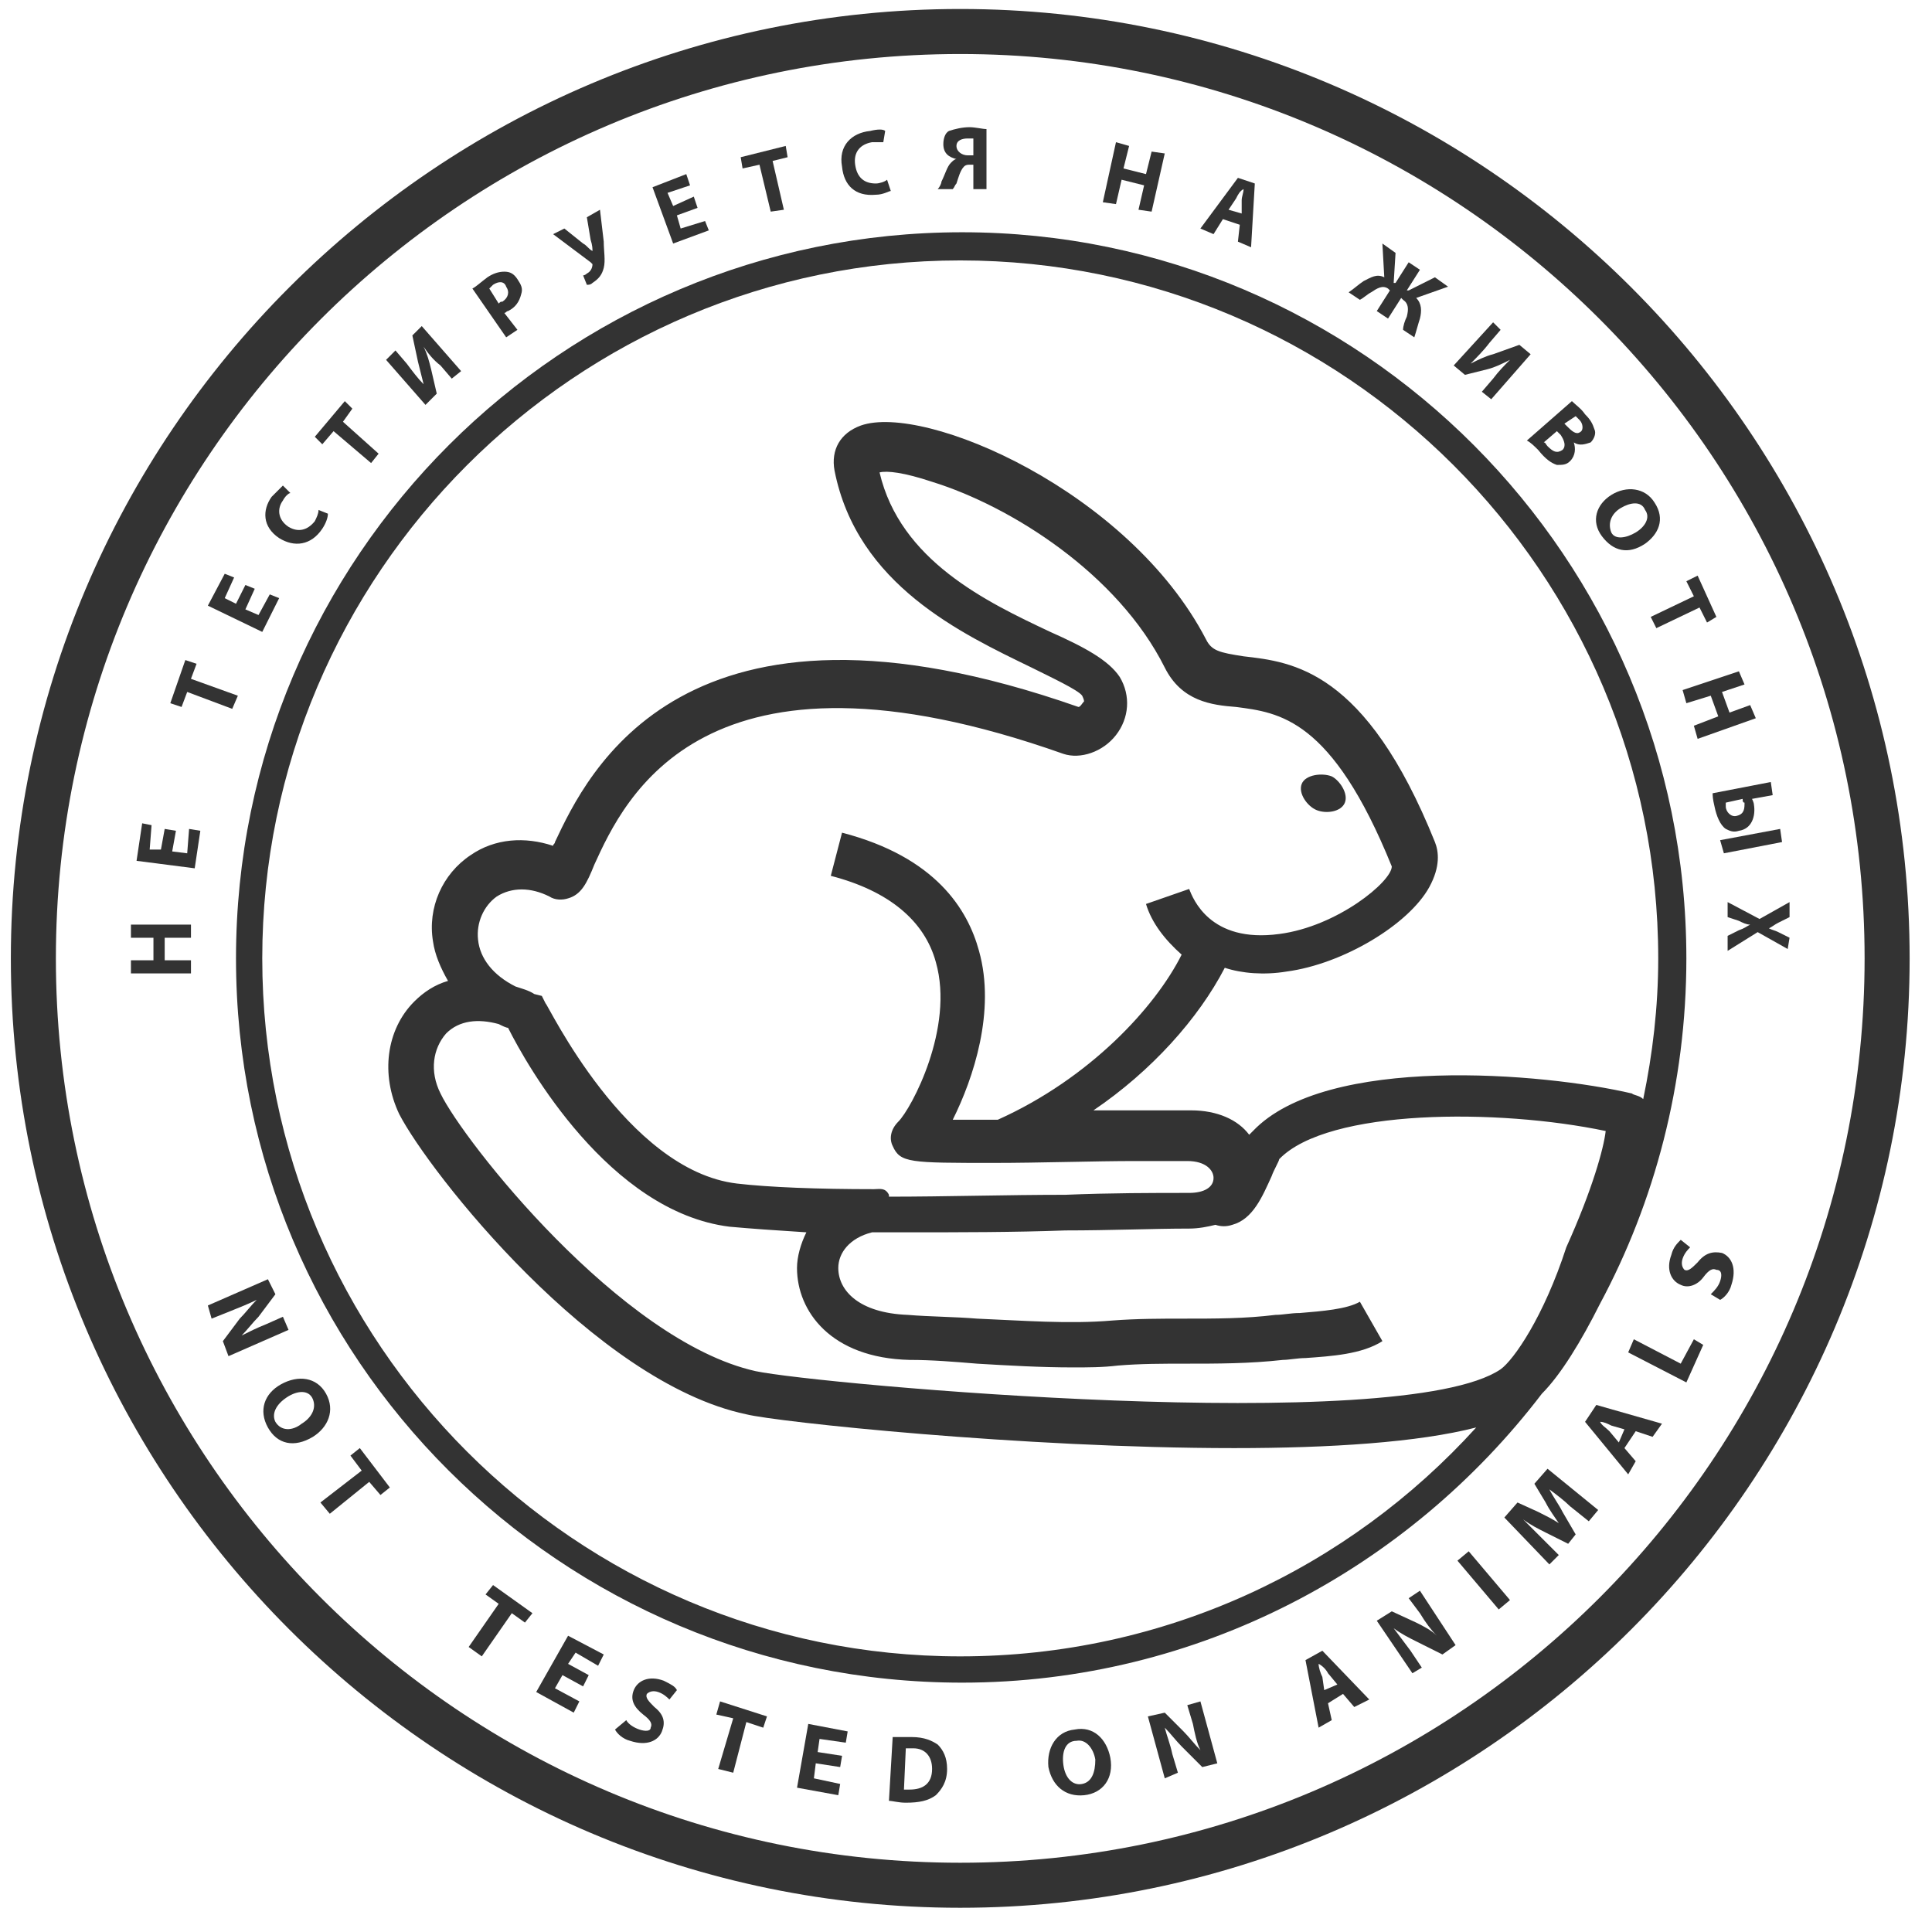
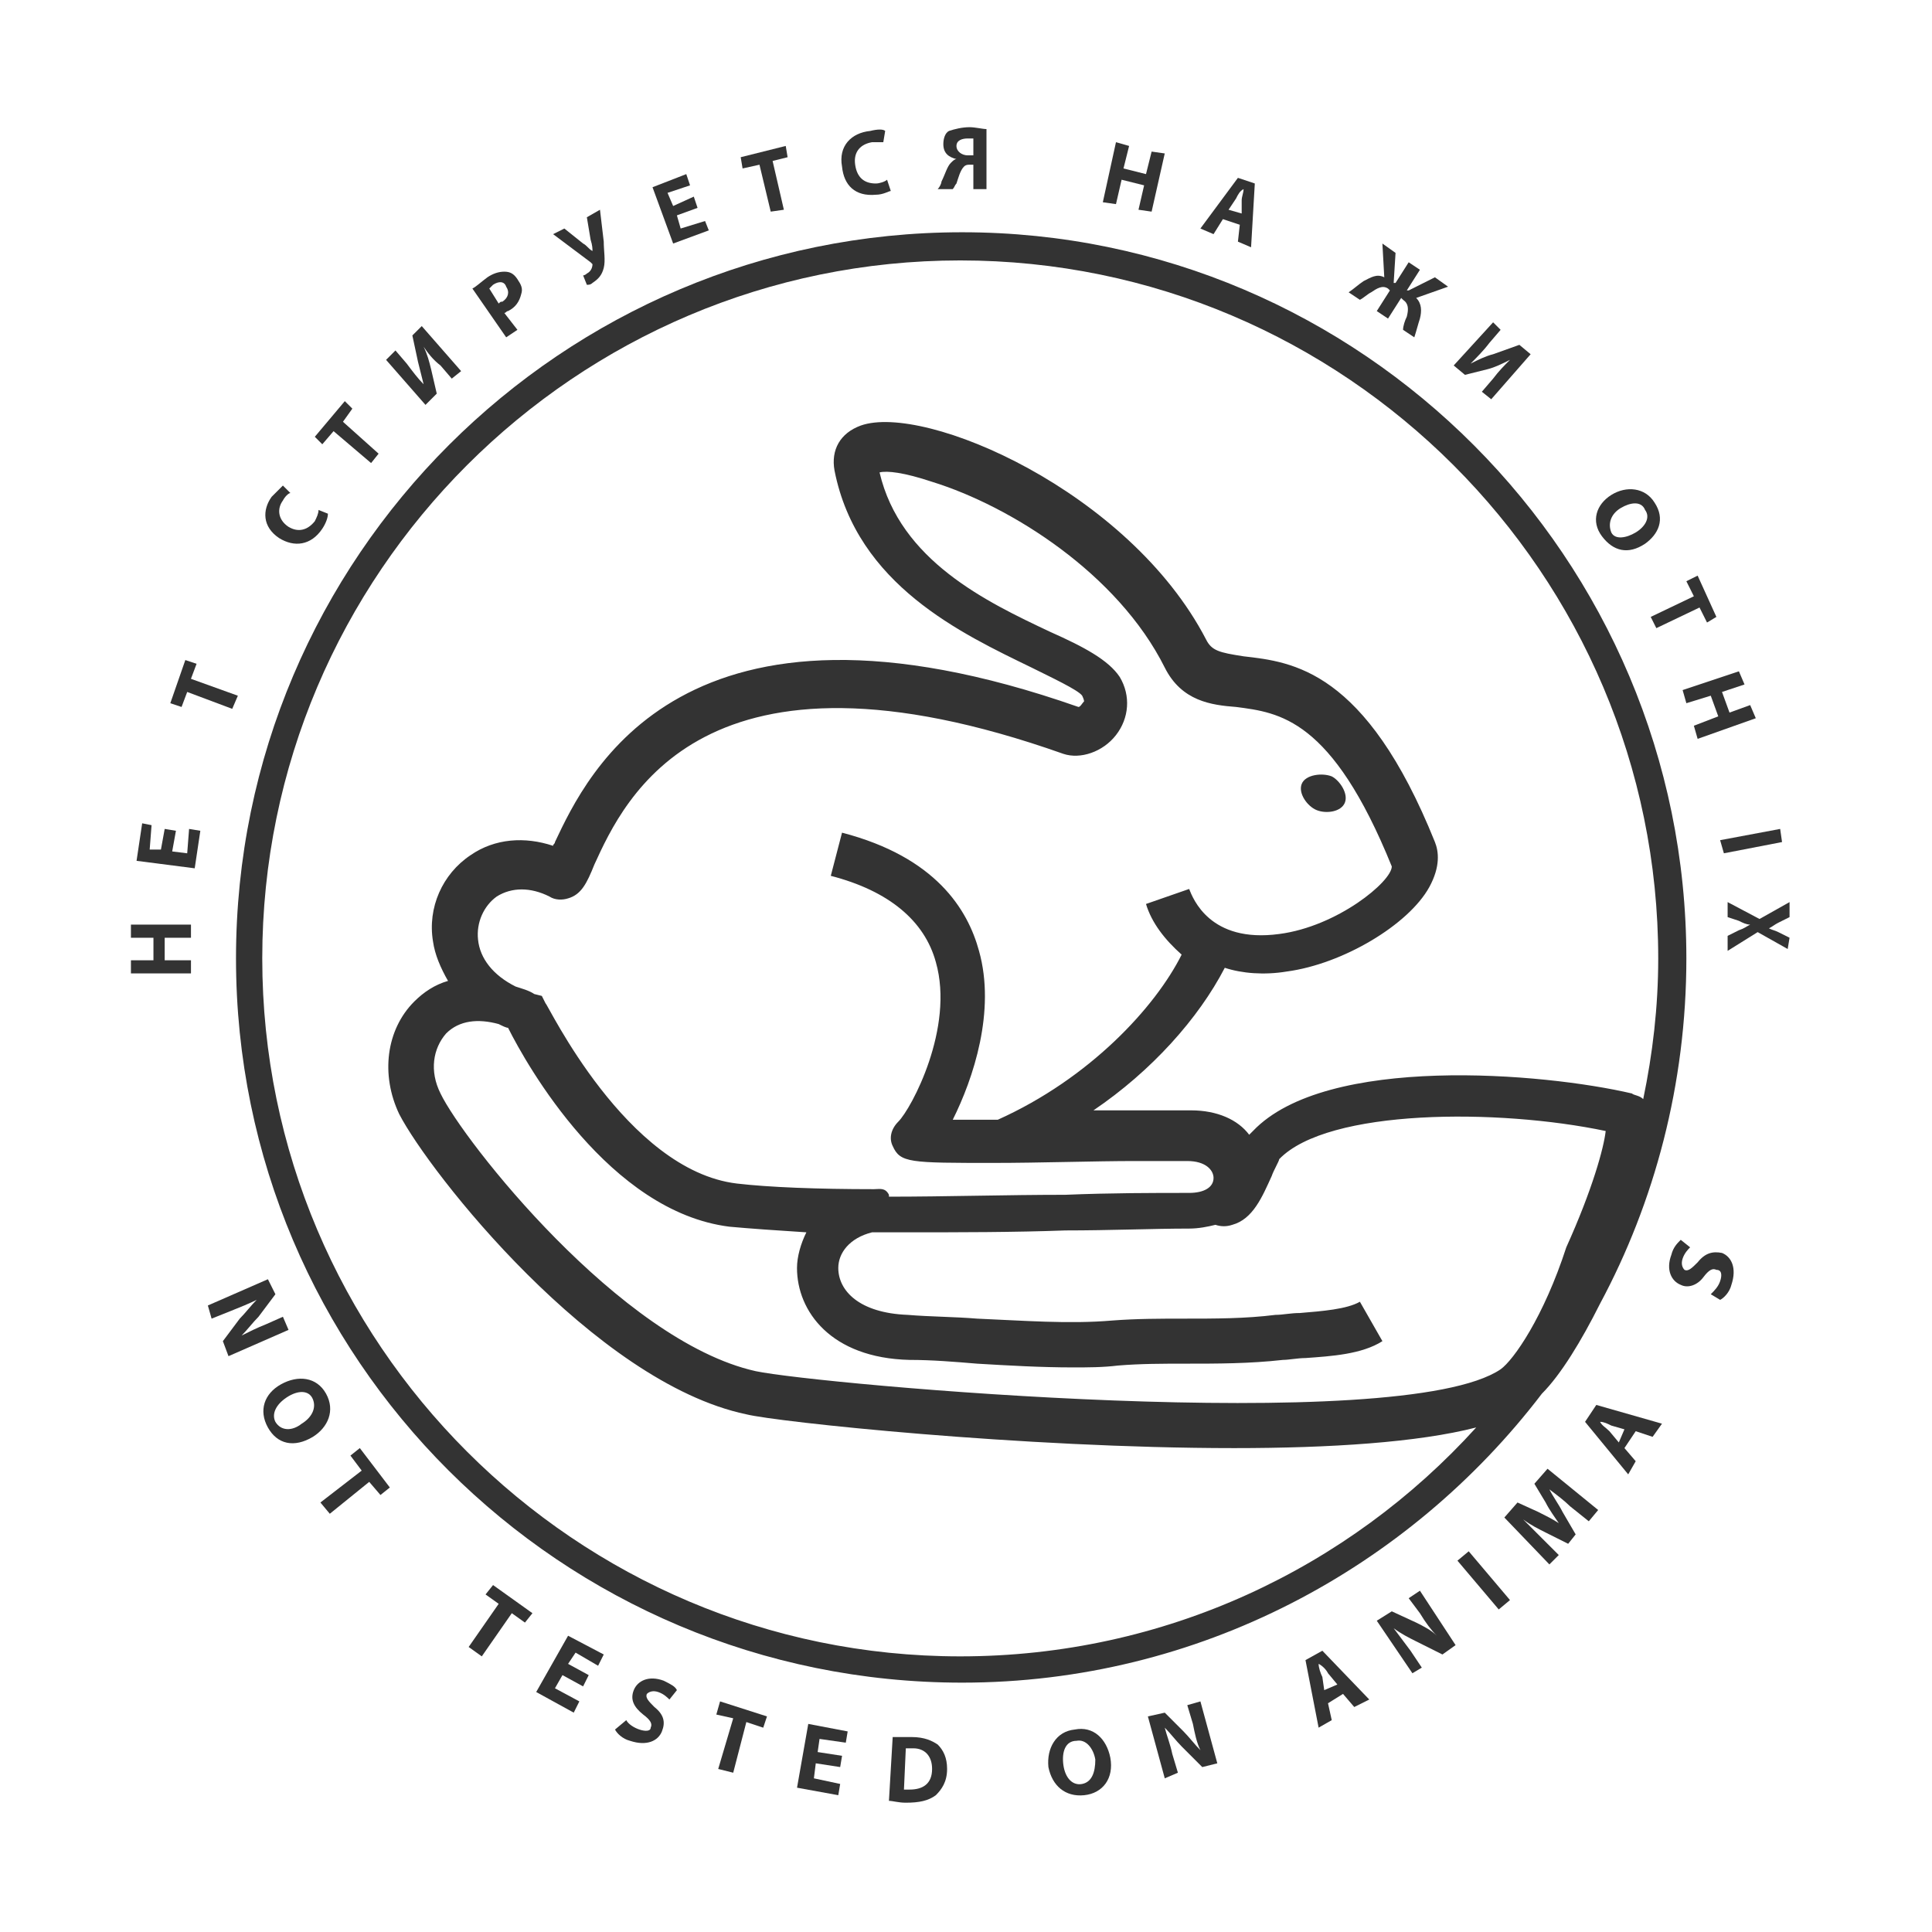
<svg xmlns="http://www.w3.org/2000/svg" width="78" height="78" viewBox="0 0 78 78" fill="none">
  <path d="M53.16 32.708C53.538 32.86 54.145 32.784 54.296 32.405C54.447 32.026 54.069 31.496 53.766 31.345C53.387 31.193 52.705 31.269 52.554 31.648C52.402 32.026 52.781 32.557 53.16 32.708Z" fill="#333333" />
  <path d="M68.083 38.693C68.083 22.558 54.978 9.377 38.843 9.377C22.708 9.377 9.528 22.482 9.528 38.693C9.528 54.828 22.633 67.933 38.843 67.933C48.388 67.933 56.872 63.312 62.25 56.267C63.008 55.509 63.841 54.146 64.599 52.631C66.795 48.54 68.083 43.768 68.083 38.693ZM38.768 66.872C23.239 66.872 10.588 54.222 10.588 38.693C10.588 23.164 23.239 10.514 38.768 10.514C54.297 10.514 66.947 23.164 66.947 38.693C66.947 40.662 66.72 42.556 66.341 44.374C66.189 44.222 65.962 44.222 65.886 44.147C62.326 43.313 53.539 42.556 50.585 45.662C50.509 45.737 50.509 45.737 50.433 45.813C49.979 45.207 49.145 44.828 48.085 44.828C47.706 44.828 46.949 44.828 45.888 44.828C45.434 44.828 44.752 44.828 44.146 44.828C46.494 43.238 48.388 41.117 49.448 39.072C50.13 39.299 51.039 39.374 51.948 39.223C54.221 38.92 56.872 37.329 57.705 35.814C58.16 34.981 58.084 34.375 57.932 33.996C55.13 27.027 52.175 26.724 50.206 26.497C49.221 26.345 48.918 26.27 48.691 25.815C45.585 19.831 37.328 16.27 34.753 17.18C33.919 17.483 33.541 18.164 33.692 18.997C34.601 23.618 38.843 25.588 41.646 26.951C42.404 27.33 43.54 27.86 43.691 28.088C43.767 28.239 43.767 28.315 43.767 28.315C43.691 28.391 43.616 28.542 43.54 28.542C27.556 22.937 23.693 31.269 22.405 33.996C22.405 34.072 22.33 34.072 22.33 34.148C21.193 33.769 19.981 33.845 18.997 34.526C17.86 35.284 17.254 36.647 17.482 38.011C17.557 38.541 17.785 39.072 18.088 39.602C17.557 39.753 17.103 40.056 16.724 40.435C15.588 41.571 15.361 43.389 16.118 44.98C17.33 47.328 23.996 55.812 30.132 57.1C31.344 57.403 41.267 58.464 49.827 58.464C53.691 58.464 57.251 58.236 59.599 57.63C54.448 63.312 47.024 66.872 38.768 66.872ZM35.283 48.01C33.011 48.01 31.041 47.934 29.753 47.783C25.284 47.252 22.102 40.511 22.027 40.511L21.875 40.208L21.572 40.132C21.345 39.98 21.042 39.905 20.815 39.829C19.906 39.374 19.375 38.693 19.3 37.935C19.224 37.253 19.527 36.572 20.057 36.193C20.663 35.814 21.421 35.814 22.178 36.193C22.405 36.344 22.708 36.344 22.936 36.269C23.466 36.117 23.693 35.663 23.996 34.905C25.208 32.254 28.39 25.285 42.934 30.436C43.616 30.663 44.525 30.36 45.055 29.678C45.585 28.997 45.661 28.088 45.206 27.33C44.752 26.648 43.767 26.118 42.404 25.512C39.828 24.3 36.344 22.634 35.51 19.073C35.813 18.997 36.495 19.073 37.631 19.452C40.813 20.437 45.131 23.164 47.024 26.951C47.706 28.315 48.918 28.466 49.903 28.542C51.645 28.769 53.766 28.997 56.19 34.981C56.19 35.587 53.993 37.405 51.645 37.708C48.842 38.087 48.161 36.269 48.009 35.89L46.267 36.496C46.494 37.253 47.024 37.935 47.706 38.541C46.646 40.662 43.994 43.541 40.283 45.207C39.601 45.207 38.995 45.207 38.465 45.207C39.298 43.541 40.207 40.814 39.525 38.39C39.071 36.723 37.783 34.602 33.995 33.617L33.541 35.36C35.889 35.966 37.328 37.178 37.783 38.844C38.54 41.495 36.798 44.753 36.268 45.283C35.965 45.586 35.889 45.965 36.041 46.268C36.344 46.95 36.722 46.95 40.131 46.95C41.949 46.95 44.222 46.874 45.812 46.874C46.797 46.874 47.555 46.874 47.933 46.874C48.691 46.874 48.994 47.252 48.994 47.556C48.994 47.934 48.615 48.161 48.009 48.161C46.57 48.161 44.828 48.161 43.01 48.237C40.661 48.237 38.162 48.313 35.889 48.313V48.237C35.738 47.934 35.51 48.01 35.283 48.01ZM60.584 55.282C56.569 58.009 33.011 55.888 30.511 55.358C25.057 54.146 18.694 46.041 17.785 44.147C17.33 43.238 17.482 42.329 18.012 41.723C18.542 41.193 19.3 41.117 20.133 41.344C20.284 41.42 20.436 41.495 20.512 41.495C21.269 43.011 24.602 48.919 29.45 49.525C30.284 49.601 31.344 49.676 32.556 49.752C32.329 50.207 32.177 50.737 32.177 51.192C32.177 52.934 33.541 54.828 36.722 54.903C37.631 54.903 38.54 54.979 39.449 55.055C40.737 55.131 42.025 55.206 43.313 55.206C43.919 55.206 44.525 55.206 45.131 55.131C46.04 55.055 46.949 55.055 47.858 55.055C49.145 55.055 50.433 55.055 51.797 54.903C52.024 54.903 52.403 54.828 52.706 54.828C53.766 54.752 54.978 54.676 55.812 54.146L54.903 52.555C54.372 52.858 53.388 52.934 52.478 53.01C52.1 53.01 51.797 53.085 51.494 53.085C50.282 53.237 49.07 53.237 47.782 53.237C46.873 53.237 45.888 53.237 44.903 53.313C43.161 53.464 41.267 53.313 39.449 53.237C38.54 53.161 37.556 53.161 36.647 53.085C34.677 53.01 33.844 52.101 33.844 51.192C33.844 50.586 34.298 49.98 35.207 49.752C35.662 49.752 36.116 49.752 36.647 49.752C38.692 49.752 40.964 49.752 43.01 49.676C44.828 49.676 46.57 49.601 48.009 49.601C48.388 49.601 48.767 49.525 49.07 49.449C49.297 49.525 49.524 49.525 49.751 49.449C50.585 49.222 50.963 48.313 51.342 47.48C51.418 47.252 51.645 46.874 51.645 46.798C53.615 44.753 60.508 44.753 64.826 45.662C64.75 46.343 64.296 48.01 63.235 50.358C62.326 53.161 61.114 54.903 60.584 55.282Z" fill="#333333" />
-   <path d="M38.767 0.363C17.633 0.363 0.438 17.558 0.438 38.693C0.438 59.827 17.633 77.022 38.767 77.022C59.902 77.022 77.097 59.827 77.097 38.693C77.097 17.558 59.902 0.363 38.767 0.363ZM38.767 75.204C18.618 75.204 2.256 58.842 2.256 38.693C2.256 18.543 18.618 2.181 38.767 2.181C58.917 2.181 75.279 18.543 75.279 38.693C75.279 58.842 58.917 75.204 38.767 75.204Z" fill="#333333" />
  <path d="M7.71 38.769H6.649V37.86H7.71V37.329H5.286V37.86H6.195V38.769H5.286V39.299H7.71V38.769Z" fill="#333333" />
  <path d="M8.088 33.541L7.634 33.466L7.558 34.45L6.952 34.375L7.103 33.541L6.649 33.466L6.497 34.299H6.043L6.119 33.314L5.74 33.239L5.513 34.754L7.861 35.056L8.088 33.541Z" fill="#333333" />
  <path d="M7.558 27.936L9.376 28.618L9.603 28.088L7.709 27.406L7.936 26.8L7.482 26.648L6.876 28.391L7.33 28.542L7.558 27.936Z" fill="#333333" />
-   <path d="M11.27 24.149L10.891 23.997L10.437 24.83L9.907 24.603L10.285 23.77L9.907 23.618L9.528 24.376L9.073 24.149L9.452 23.315L9.073 23.164L8.392 24.452L10.588 25.512L11.27 24.149Z" fill="#333333" />
  <path d="M11.269 21.724C11.875 22.103 12.557 22.027 13.012 21.346C13.163 21.118 13.239 20.891 13.239 20.739L12.86 20.588C12.86 20.739 12.784 20.891 12.709 21.043C12.406 21.421 12.027 21.497 11.648 21.27C11.194 20.967 11.194 20.512 11.421 20.209C11.497 20.058 11.648 19.906 11.724 19.906L11.421 19.603C11.345 19.679 11.194 19.831 10.966 20.058C10.588 20.588 10.588 21.27 11.269 21.724Z" fill="#333333" />
  <path d="M13.467 17.407L14.982 18.695L15.285 18.316L13.846 17.028L14.225 16.498L13.921 16.195L12.71 17.634L13.012 17.937L13.467 17.407Z" fill="#333333" />
  <path d="M17.633 15.892L17.405 14.907C17.33 14.604 17.254 14.301 17.102 13.998C17.254 14.225 17.481 14.528 17.784 14.755L18.239 15.286L18.617 14.983L17.027 13.165L16.648 13.543L16.875 14.604C16.951 14.907 17.027 15.21 17.102 15.513C16.875 15.286 16.648 14.983 16.421 14.68L15.966 14.149L15.587 14.528L17.178 16.346L17.633 15.892Z" fill="#333333" />
  <path d="M20.89 13.316L20.36 12.634C20.436 12.634 20.436 12.559 20.512 12.559C20.814 12.407 20.966 12.18 21.042 11.877C21.117 11.649 21.042 11.498 20.89 11.271C20.739 11.043 20.587 10.968 20.36 10.968C20.133 10.968 19.905 11.043 19.678 11.195C19.375 11.422 19.224 11.574 19.072 11.649L20.436 13.619L20.89 13.316ZM20.133 12.255L19.754 11.649C19.754 11.649 19.83 11.574 19.905 11.498C20.133 11.347 20.36 11.347 20.436 11.574C20.587 11.801 20.512 12.028 20.284 12.18C20.209 12.18 20.209 12.18 20.133 12.255Z" fill="#333333" />
  <path d="M23.92 10.665C23.92 10.816 23.845 10.968 23.693 11.043C23.617 11.119 23.542 11.119 23.542 11.119L23.693 11.498C23.769 11.498 23.845 11.498 23.92 11.422C24.148 11.271 24.299 11.119 24.375 10.816C24.451 10.513 24.375 10.134 24.375 9.756L24.223 8.468L23.693 8.771L23.845 9.68C23.92 9.907 23.92 10.059 23.92 10.134C23.769 10.059 23.693 9.907 23.542 9.832L22.784 9.226L22.33 9.453L23.845 10.589L23.92 10.665Z" fill="#333333" />
  <path d="M28.616 9.301L28.465 8.923L27.48 9.226L27.328 8.695L28.162 8.392L28.01 7.938L27.177 8.317L26.95 7.786L27.859 7.483L27.707 7.029L26.344 7.559L27.177 9.832L28.616 9.301Z" fill="#333333" />
  <path d="M30.662 6.65L31.116 8.544L31.647 8.468L31.192 6.498L31.798 6.347L31.722 5.892L29.904 6.347L29.98 6.801L30.662 6.65Z" fill="#333333" />
  <path d="M35.358 7.862C35.661 7.862 35.888 7.711 35.964 7.711L35.813 7.256C35.737 7.332 35.51 7.408 35.358 7.408C34.904 7.408 34.601 7.181 34.525 6.65C34.449 6.12 34.752 5.817 35.207 5.741C35.434 5.741 35.585 5.741 35.661 5.741L35.737 5.287C35.661 5.211 35.434 5.211 35.131 5.287C34.373 5.363 33.843 5.893 33.995 6.726C34.07 7.484 34.525 7.938 35.358 7.862Z" fill="#333333" />
  <path d="M38.615 7.408C38.691 7.181 38.767 6.878 38.918 6.726C38.994 6.65 39.07 6.65 39.146 6.65H39.297V7.635H39.827V5.211C39.676 5.211 39.373 5.135 39.146 5.135C38.843 5.135 38.54 5.211 38.312 5.287C38.161 5.363 38.085 5.59 38.085 5.817C38.085 6.196 38.312 6.347 38.615 6.423C38.54 6.423 38.464 6.499 38.388 6.575C38.237 6.726 38.161 7.029 38.009 7.332C38.009 7.408 37.934 7.559 37.858 7.635H38.464C38.54 7.559 38.54 7.484 38.615 7.408ZM39.07 5.59C39.146 5.59 39.221 5.59 39.297 5.59V6.272C39.221 6.272 39.146 6.272 39.07 6.272C38.843 6.272 38.615 6.12 38.615 5.893C38.615 5.666 38.843 5.59 39.07 5.59Z" fill="#333333" />
  <path d="M45.282 7.256L46.191 7.483L45.964 8.468L46.494 8.544L47.024 6.195L46.494 6.12L46.267 7.029L45.358 6.801L45.585 5.892L45.055 5.741L44.524 8.165L45.055 8.241L45.282 7.256Z" fill="#333333" />
  <path d="M49.372 8.847L50.054 9.074L49.978 9.756L50.509 9.983L50.66 7.408L49.978 7.18L48.463 9.226L48.994 9.453L49.372 8.847ZM49.903 8.014C49.978 7.862 50.054 7.711 50.206 7.635C50.206 7.786 50.13 7.938 50.13 8.089V8.62L49.6 8.468L49.903 8.014Z" fill="#333333" />
  <path d="M55.357 11.801C55.584 11.65 55.811 11.498 56.038 11.65L56.114 11.726L55.584 12.559L56.038 12.862L56.569 12.029L56.645 12.104C56.872 12.256 56.872 12.483 56.796 12.786C56.72 12.938 56.645 13.165 56.645 13.316L57.099 13.619C57.175 13.392 57.251 13.089 57.326 12.862C57.402 12.559 57.402 12.256 57.175 12.029L58.462 11.574L57.932 11.195L56.872 11.726H56.796L57.326 10.892L56.872 10.589L56.342 11.423H56.266L56.342 10.21L55.811 9.832L55.887 11.195C55.584 11.044 55.357 11.195 55.054 11.347C54.827 11.498 54.675 11.65 54.448 11.801L54.902 12.104C55.054 12.029 55.205 11.877 55.357 11.801Z" fill="#333333" />
  <path d="M60.053 14.907C60.356 14.831 60.66 14.68 60.962 14.528C60.735 14.755 60.508 14.983 60.281 15.286L59.826 15.816L60.205 16.119L61.796 14.301L61.341 13.922L60.281 14.301C59.978 14.377 59.675 14.528 59.372 14.68C59.599 14.452 59.902 14.149 60.129 13.846L60.584 13.316L60.281 13.013L58.69 14.755L59.144 15.134L60.053 14.907Z" fill="#333333" />
-   <path d="M62.099 18.164C62.402 18.543 62.629 18.695 62.856 18.77C63.083 18.77 63.235 18.77 63.386 18.619C63.614 18.392 63.614 18.089 63.538 17.861C63.765 18.013 63.992 17.937 64.22 17.861C64.371 17.71 64.447 17.483 64.371 17.331C64.295 17.104 64.22 16.952 63.992 16.725C63.841 16.498 63.614 16.346 63.462 16.195L61.644 17.786C61.795 17.861 61.947 18.013 62.099 18.164ZM63.614 16.801C63.614 16.801 63.689 16.877 63.765 16.952C63.917 17.104 63.917 17.331 63.841 17.407C63.689 17.558 63.538 17.483 63.311 17.255L63.159 17.104L63.614 16.801ZM62.856 17.407L63.008 17.558C63.159 17.786 63.235 18.013 63.083 18.164C62.856 18.316 62.705 18.24 62.477 18.013C62.402 17.937 62.401 17.861 62.326 17.861L62.856 17.407Z" fill="#333333" />
  <path d="M66.416 21.952C66.947 21.573 67.249 20.967 66.795 20.285C66.416 19.679 65.659 19.604 65.053 19.982C64.447 20.361 64.219 21.043 64.674 21.649C65.129 22.255 65.734 22.406 66.416 21.952ZM65.431 20.512C65.81 20.285 66.265 20.209 66.416 20.588C66.644 20.891 66.416 21.27 66.037 21.497C65.659 21.724 65.204 21.8 65.053 21.497C64.901 21.119 65.053 20.74 65.431 20.512Z" fill="#333333" />
  <path d="M66.644 24.906L66.871 25.36L68.614 24.527L68.917 25.133L69.295 24.906L68.538 23.239L68.083 23.466L68.386 24.073L66.644 24.906Z" fill="#333333" />
  <path d="M68.083 28.39L69.068 28.087L69.371 28.921L68.386 29.3L68.538 29.83L70.886 28.997L70.659 28.466L69.825 28.769L69.522 27.936L70.431 27.633L70.204 27.103L67.932 27.86L68.083 28.39Z" fill="#333333" />
  <path d="M69.598 34.45L71.946 33.996L71.87 33.466L69.446 33.92L69.598 34.45Z" fill="#333333" />
-   <path d="M69.219 32.556C69.295 32.935 69.447 33.314 69.674 33.465C69.825 33.541 69.977 33.617 70.204 33.541C70.734 33.465 70.886 32.935 70.81 32.48C70.81 32.405 70.734 32.253 70.734 32.253L71.568 32.102L71.492 31.572L69.144 32.026C69.144 32.102 69.144 32.253 69.219 32.556ZM70.356 32.253C70.356 32.329 70.356 32.405 70.431 32.405C70.431 32.632 70.431 32.859 70.128 32.935C69.901 33.011 69.674 32.783 69.674 32.556C69.674 32.48 69.674 32.405 69.674 32.405L70.356 32.253Z" fill="#333333" />
  <path d="M72.249 37.859L71.795 37.632C71.643 37.556 71.567 37.556 71.416 37.48C71.567 37.405 71.643 37.329 71.795 37.253L72.249 37.026V36.42L71.037 37.102L69.749 36.42V37.026L70.204 37.177C70.356 37.253 70.507 37.329 70.659 37.329C70.507 37.405 70.431 37.48 70.204 37.556L69.749 37.783V38.389L70.962 37.632L72.174 38.314L72.249 37.859Z" fill="#333333" />
  <path d="M8.392 52.706L10.816 51.646L11.119 52.252L10.437 53.161C10.21 53.388 9.982 53.691 9.755 53.919C10.058 53.767 10.361 53.615 10.74 53.464L11.422 53.161L11.649 53.691L9.225 54.752L8.998 54.146L9.679 53.237C9.907 53.01 10.134 52.706 10.361 52.479C10.058 52.631 9.679 52.782 9.301 52.934L8.543 53.237L8.392 52.706Z" fill="#333333" />
  <path d="M12.633 58.009C11.876 58.463 11.194 58.312 10.815 57.63C10.437 56.948 10.664 56.267 11.345 55.888C12.027 55.509 12.785 55.585 13.164 56.267C13.542 56.948 13.239 57.63 12.633 58.009ZM11.573 56.418C11.118 56.721 10.967 57.1 11.118 57.403C11.345 57.782 11.8 57.782 12.179 57.479C12.557 57.251 12.785 56.873 12.633 56.494C12.482 56.115 12.027 56.115 11.573 56.418Z" fill="#333333" />
  <path d="M14.603 59.372L14.148 58.766L14.527 58.463L15.739 60.054L15.36 60.357L14.906 59.827L13.315 61.115L12.936 60.66L14.603 59.372Z" fill="#333333" />
  <path d="M20.133 64.751L19.603 64.372L19.906 63.993L21.496 65.129L21.193 65.508L20.663 65.129L19.451 66.872L18.921 66.493L20.133 64.751Z" fill="#333333" />
  <path d="M23.541 68.084L22.708 67.629L22.405 68.16L23.39 68.69L23.163 69.144L21.648 68.311L22.935 66.039L24.375 66.796L24.147 67.251L23.238 66.72L22.935 67.175L23.768 67.629L23.541 68.084Z" fill="#333333" />
  <path d="M25.284 69.447C25.36 69.599 25.587 69.75 25.814 69.826C26.042 69.902 26.269 69.902 26.269 69.75C26.345 69.599 26.269 69.447 25.966 69.22C25.587 68.917 25.436 68.614 25.587 68.235C25.739 67.856 26.193 67.629 26.799 67.856C27.102 68.008 27.254 68.084 27.329 68.235L27.026 68.614C26.951 68.538 26.799 68.387 26.572 68.311C26.345 68.235 26.193 68.311 26.117 68.387C26.042 68.538 26.193 68.69 26.42 68.917C26.799 69.22 26.875 69.523 26.723 69.902C26.572 70.281 26.117 70.508 25.436 70.281C25.133 70.205 24.905 69.978 24.83 69.826L25.284 69.447Z" fill="#333333" />
  <path d="M29.602 69.372L28.92 69.221L29.071 68.69L30.965 69.296L30.814 69.751L30.132 69.524L29.602 71.569L28.996 71.418L29.602 69.372Z" fill="#333333" />
  <path d="M33.92 71.341L32.935 71.19L32.859 71.796L33.92 72.023L33.844 72.477L32.178 72.174L32.632 69.599L34.223 69.902L34.147 70.356L33.087 70.205L33.011 70.735L33.996 70.887L33.92 71.341Z" fill="#333333" />
  <path d="M36.04 70.129C36.267 70.129 36.57 70.129 36.798 70.129C37.328 70.129 37.631 70.281 37.858 70.432C38.085 70.659 38.237 70.962 38.237 71.417C38.237 71.947 38.01 72.25 37.782 72.477C37.479 72.705 37.101 72.78 36.57 72.78C36.267 72.78 36.04 72.705 35.889 72.705L36.04 70.129ZM36.495 72.25C36.57 72.25 36.646 72.25 36.722 72.25C37.252 72.25 37.631 72.023 37.631 71.417C37.631 70.887 37.328 70.584 36.873 70.584C36.722 70.584 36.646 70.584 36.57 70.584L36.495 72.25Z" fill="#333333" />
  <path d="M44.827 70.963C44.979 71.796 44.524 72.402 43.767 72.478C43.009 72.553 42.479 72.099 42.327 71.341C42.252 70.584 42.63 69.902 43.388 69.826C44.145 69.675 44.676 70.205 44.827 70.963ZM42.933 71.266C43.009 71.796 43.312 72.099 43.691 72.023C44.07 71.947 44.221 71.569 44.221 71.038C44.145 70.584 43.842 70.205 43.464 70.281C43.009 70.281 42.858 70.735 42.933 71.266Z" fill="#333333" />
  <path d="M47.025 71.796L46.343 69.296L47.025 69.145L47.782 69.902C48.009 70.13 48.236 70.433 48.464 70.66C48.312 70.357 48.236 69.978 48.161 69.599L47.934 68.842L48.464 68.69L49.146 71.19L48.539 71.342L47.706 70.508C47.479 70.281 47.252 69.978 47.025 69.751C47.1 70.054 47.252 70.433 47.328 70.811L47.555 71.569L47.025 71.796Z" fill="#333333" />
  <path d="M53.615 68.765L53.766 69.447L53.236 69.75L52.706 67.023L53.387 66.644L55.281 68.614L54.675 68.917L54.221 68.387L53.615 68.765ZM53.993 68.008L53.615 67.553C53.539 67.402 53.387 67.25 53.236 67.174C53.236 67.326 53.312 67.553 53.387 67.705L53.463 68.235L53.993 68.008Z" fill="#333333" />
  <path d="M57.023 67.554L55.584 65.433L56.19 65.054L57.175 65.508C57.478 65.66 57.781 65.811 58.008 66.039C57.781 65.811 57.553 65.508 57.326 65.13L56.872 64.524L57.326 64.221L58.766 66.418L58.235 66.796L57.175 66.266C56.872 66.115 56.569 65.963 56.266 65.736C56.493 66.039 56.72 66.342 56.947 66.645L57.402 67.326L57.023 67.554Z" fill="#333333" />
  <path d="M59.296 62.63L60.962 64.599L60.508 64.978L58.841 63.008L59.296 62.63Z" fill="#333333" />
  <path d="M63.387 60.812C63.159 60.585 62.856 60.357 62.553 60.13C62.705 60.433 62.932 60.736 63.084 61.039L63.614 61.948L63.311 62.327L62.402 61.872C62.099 61.721 61.796 61.569 61.493 61.342C61.72 61.569 62.023 61.872 62.25 62.1L62.932 62.781L62.553 63.16L60.735 61.266L61.266 60.66L62.099 61.039C62.402 61.191 62.705 61.342 62.932 61.494C62.781 61.266 62.553 60.963 62.402 60.66L61.947 59.903L62.478 59.297L64.523 60.963L64.144 61.418L63.387 60.812Z" fill="#333333" />
  <path d="M65.583 58.463L66.038 58.993L65.735 59.524L63.993 57.403L64.447 56.721L67.099 57.478L66.72 58.009L66.038 57.782L65.583 58.463ZM65.583 57.706L65.053 57.554C64.902 57.478 64.75 57.403 64.599 57.403C64.674 57.554 64.826 57.63 64.977 57.782L65.356 58.236L65.583 57.706Z" fill="#333333" />
-   <path d="M65.734 54.6L65.962 54.07L67.855 55.055L68.386 54.07L68.764 54.297L68.083 55.812L65.734 54.6Z" fill="#333333" />
  <path d="M69.068 52.252C69.22 52.1 69.371 51.949 69.447 51.722C69.523 51.494 69.523 51.267 69.295 51.267C69.144 51.191 68.992 51.267 68.765 51.57C68.538 51.873 68.159 52.025 67.856 51.873C67.477 51.722 67.25 51.267 67.477 50.661C67.553 50.358 67.705 50.207 67.856 50.055L68.235 50.358C68.159 50.434 68.008 50.585 67.932 50.813C67.856 51.04 67.932 51.191 68.008 51.267C68.159 51.343 68.311 51.191 68.538 50.964C68.841 50.585 69.144 50.51 69.523 50.585C69.901 50.737 70.129 51.191 69.901 51.873C69.826 52.176 69.598 52.403 69.447 52.479L69.068 52.252Z" fill="#333333" />
</svg>